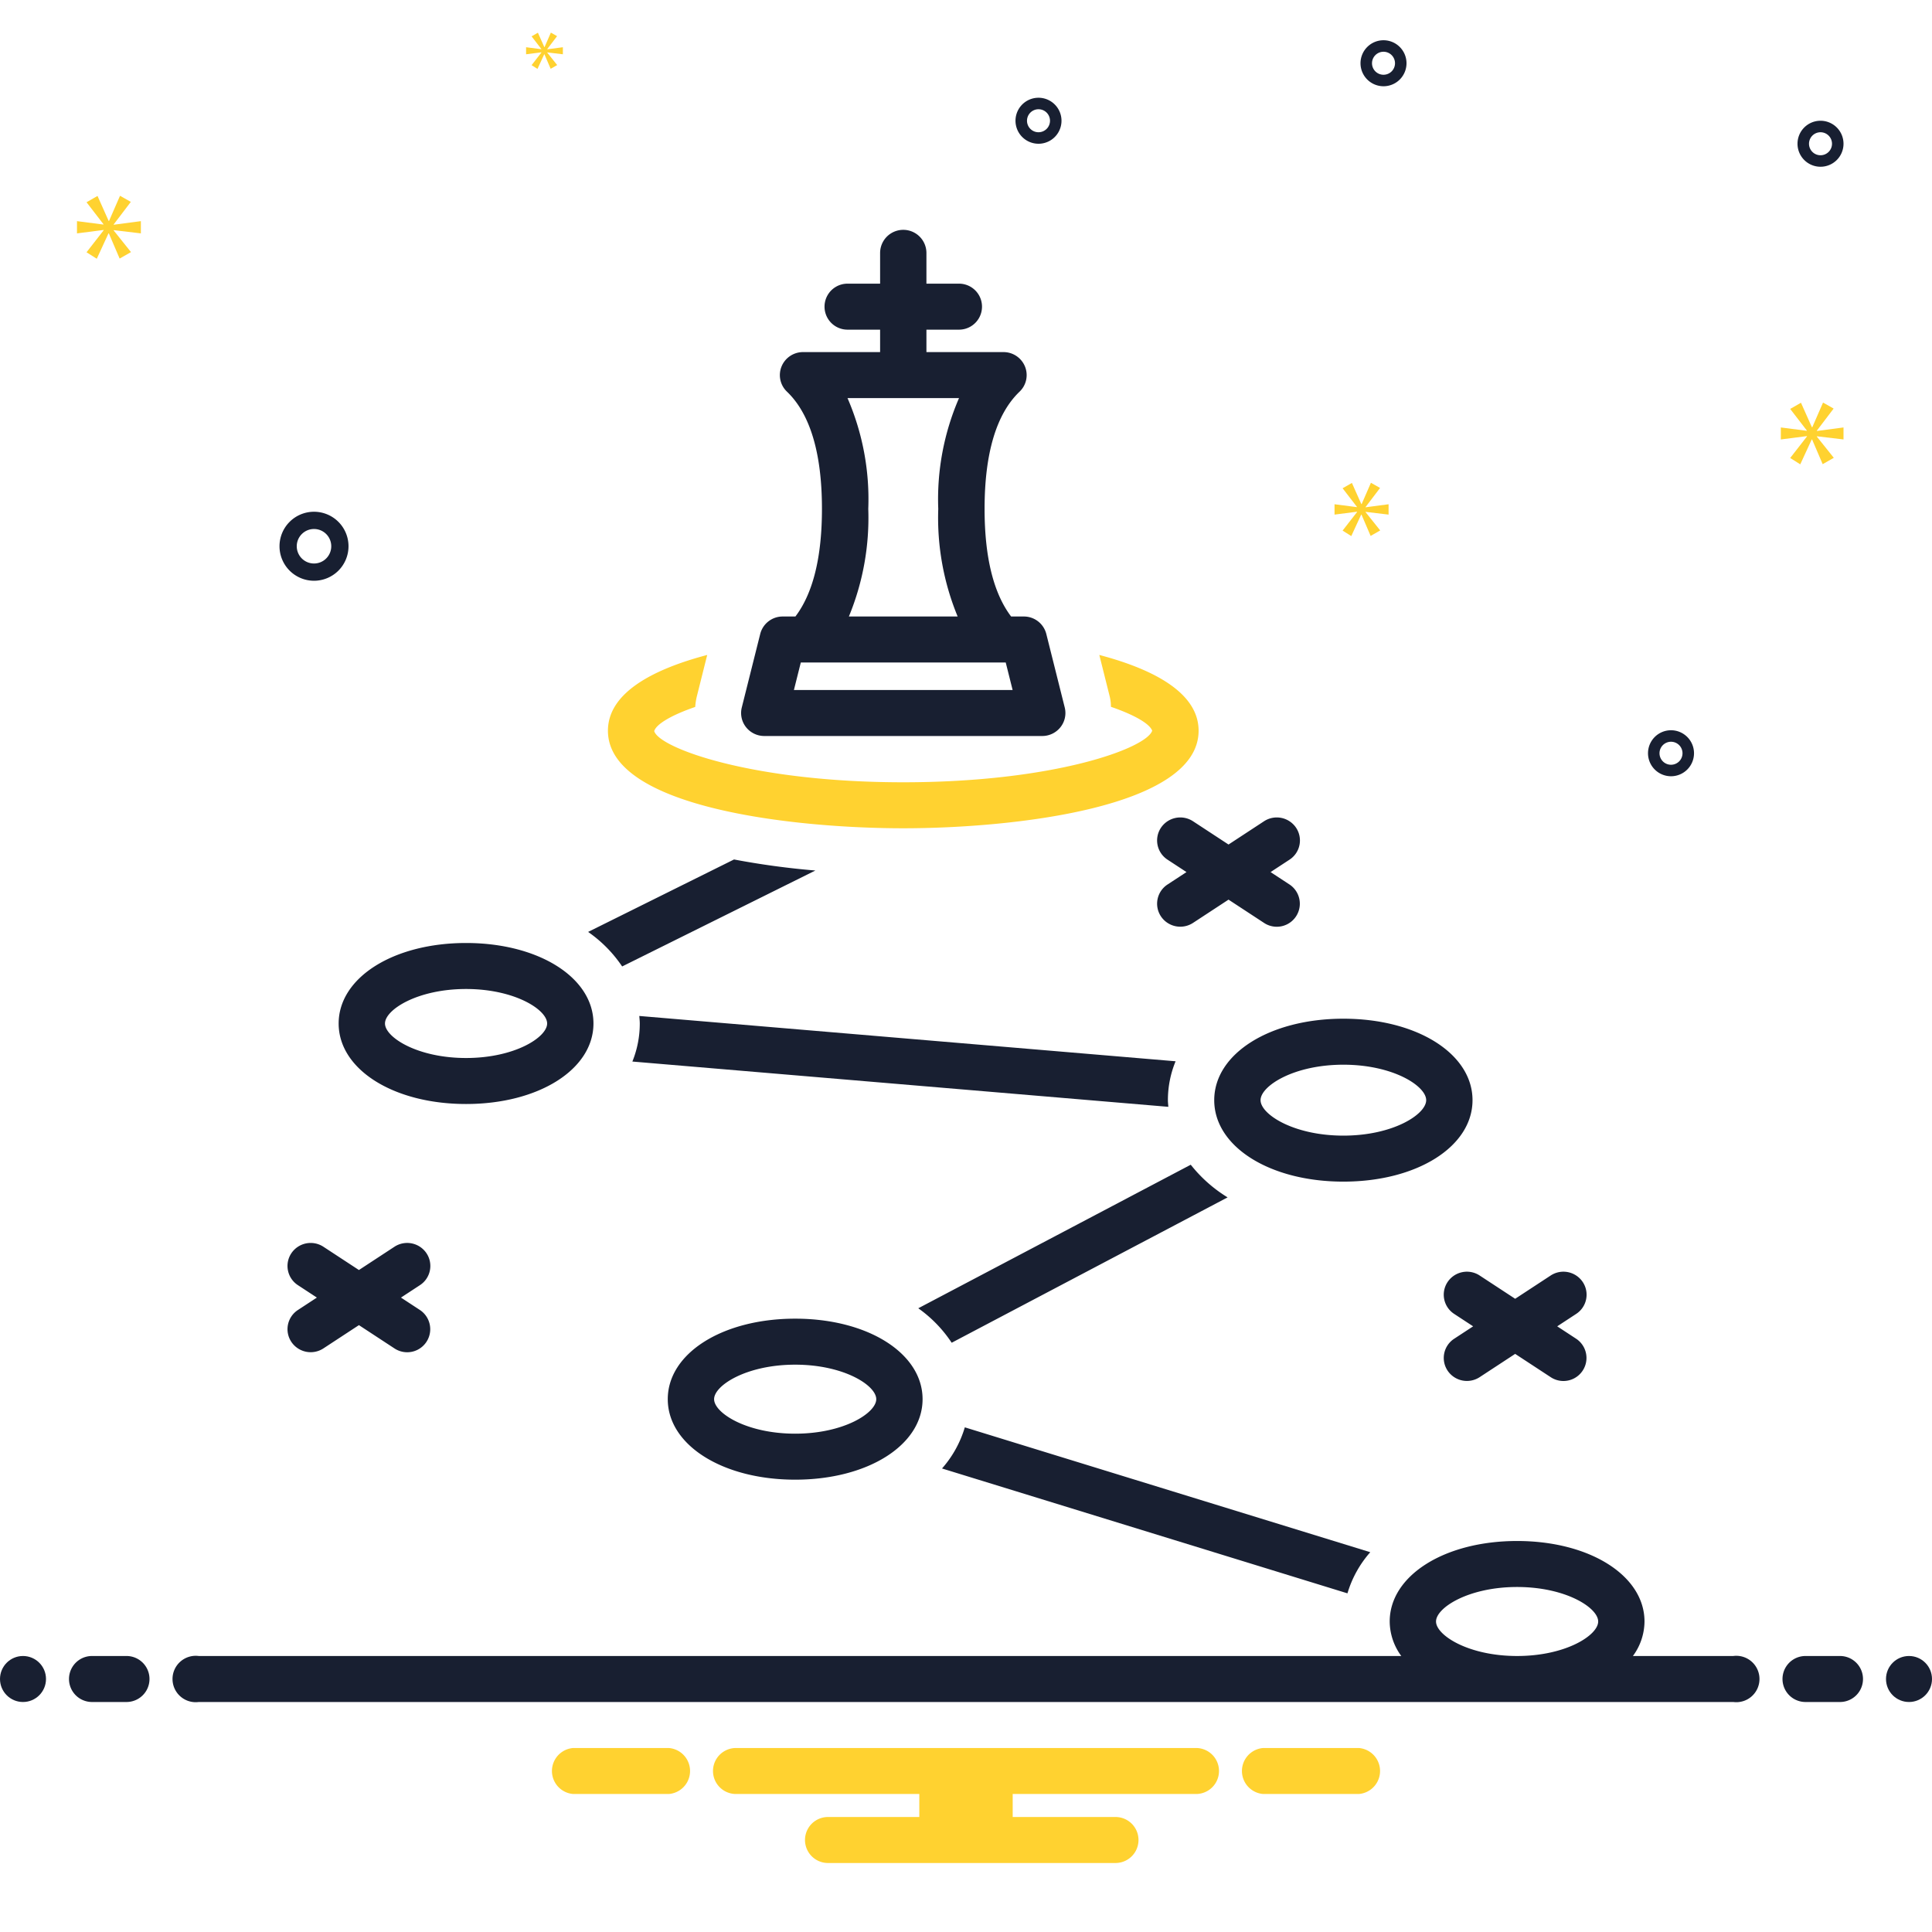
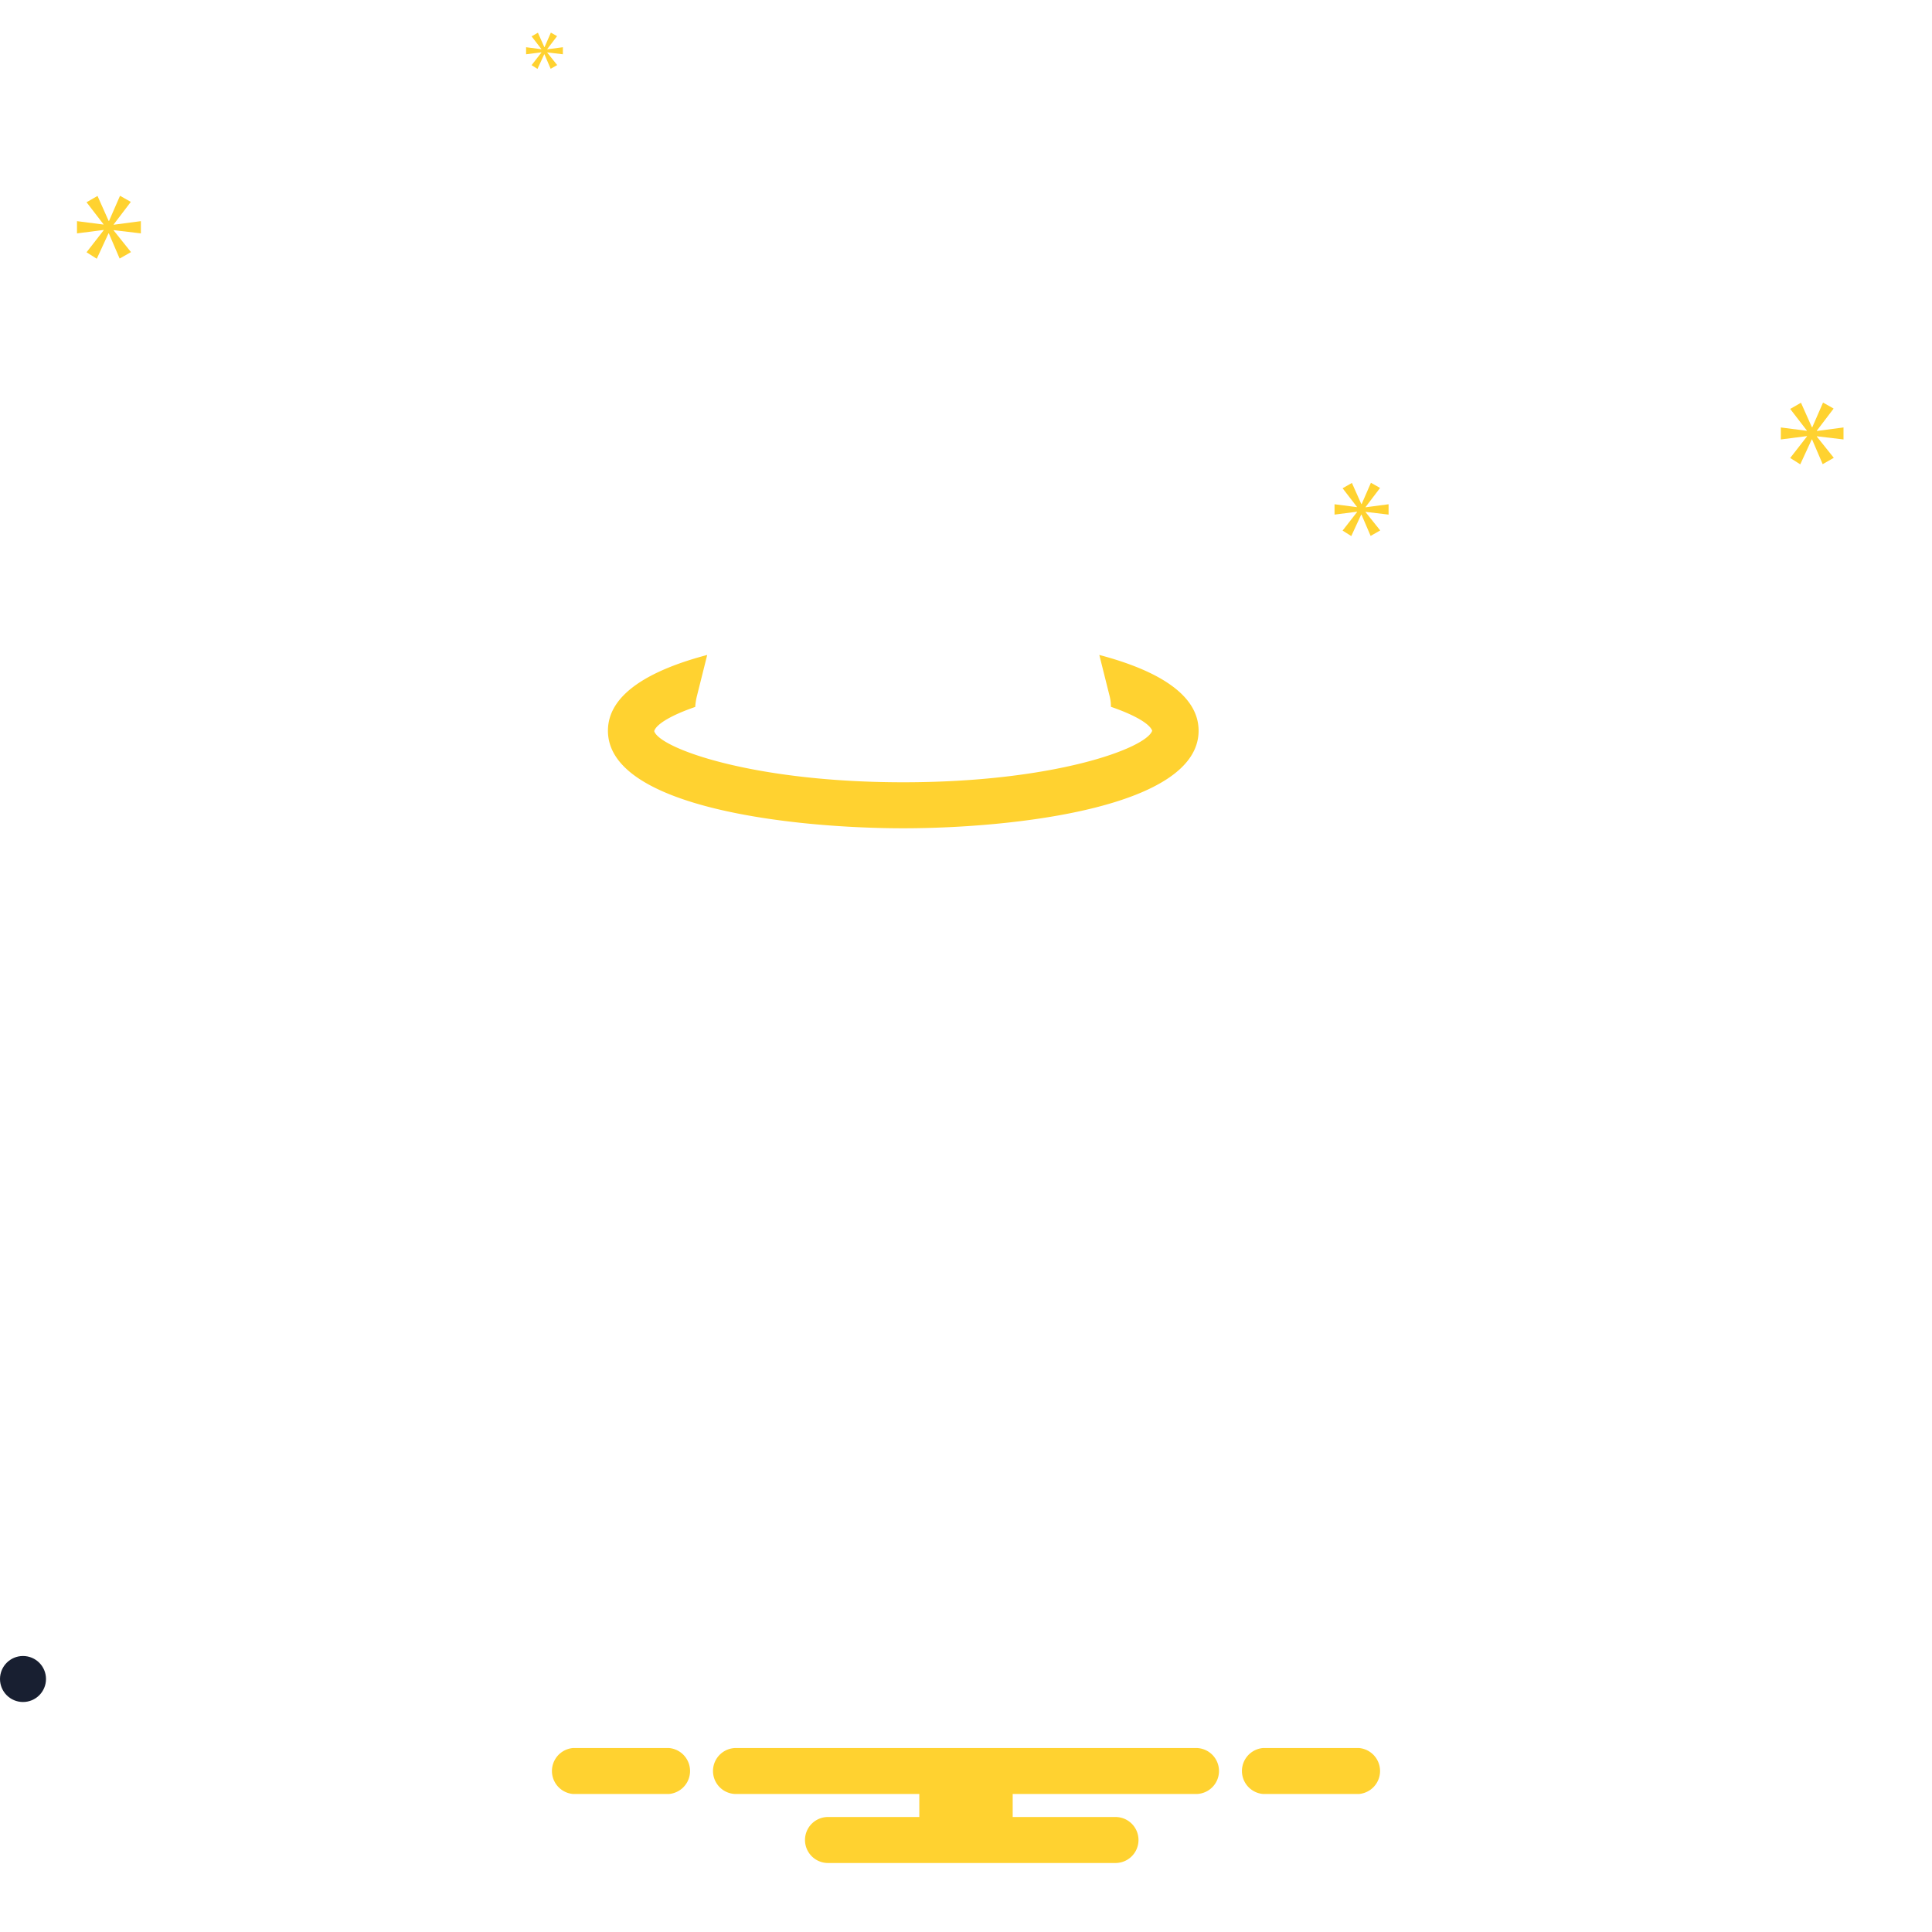
<svg xmlns="http://www.w3.org/2000/svg" version="1.1" width="512" height="512" x="0" y="0" viewBox="0 0 168 168" style="enable-background:new 0 0 512 512" xml:space="preserve" class="">
  <g>
-     <path fill="#181f31" d="M27.305 50.5a3 3 0 1 0-3-3 3.003 3.003 0 0 0 3 3zm0-4.5a1.5 1.5 0 1 1-1.5 1.5 1.501 1.501 0 0 1 1.5-1.5zM145.305 67.5a2 2 0 1 0-2-2 2.002 2.002 0 0 0 2 2zm0-3a1 1 0 1 1-1 1 1.001 1.001 0 0 1 1-1zM120.305 7.5a2 2 0 1 0-2-2 2.002 2.002 0 0 0 2 2zm0-3a1 1 0 1 1-1 1 1.001 1.001 0 0 1 1-1zM158.305 14.5a2 2 0 1 0-2-2 2.002 2.002 0 0 0 2 2zm0-3a1 1 0 1 1-1 1 1.001 1.001 0 0 1 1-1zM90.471 12.493a2 2 0 1 0-2.16-1.827 2.002 2.002 0 0 0 2.16 1.827zm-.25-2.99a1 1 0 1 1-.913 1.08 1.001 1.001 0 0 1 .914-1.08zM40.527 96c6.316 0 11.078-3.01 11.078-7s-4.762-7-11.078-7-11.079 3.01-11.079 7 4.763 7 11.079 7zm0-10c4.238 0 7.05 1.806 7.05 3s-2.812 3-7.05 3-7.05-1.806-7.05-3 2.812-3 7.05-3zM105.585 95.667c0 4.038 4.829 7.083 11.23 7.083s11.23-3.045 11.23-7.083-4.828-7.084-11.23-7.084-11.23 3.046-11.23 7.084zm11.23-3.084c4.33 0 7.201 1.856 7.201 3.084s-2.871 3.083-7.2 3.083-7.202-1.855-7.202-3.083 2.872-3.084 7.201-3.084zM119.153 134.974l-35.256-10.858a9.485 9.485 0 0 1-1.982 3.578l35.255 10.857a9.485 9.485 0 0 1 1.983-3.577zM69.146 128.667c6.316 0 11.078-3.01 11.078-7s-4.762-7-11.078-7-11.079 3.01-11.079 7 4.763 7 11.079 7zm0-10c4.238 0 7.05 1.806 7.05 3s-2.812 3-7.05 3-7.05-1.806-7.05-3 2.812-3 7.05-3z" opacity="1" data-original="#2d4356" class="" />
    <path fill="#ffd230" d="M78.545 72.024c9.538 0 25.681-1.786 25.681-8.482 0-3.212-3.717-5.292-8.634-6.59l.902 3.6a3.665 3.665 0 0 1 .108.91c2.15.738 3.389 1.506 3.589 2.08-.538 1.542-8.555 4.482-21.646 4.482-13.186 0-21.223-2.983-21.657-4.449.163-.575 1.394-1.353 3.565-2.102a5.646 5.646 0 0 1 .142-.921l.902-3.6c-4.917 1.298-8.633 3.378-8.633 6.59 0 6.696 16.143 8.482 25.681 8.482z" opacity="1" data-original="#0bceb2" class="" />
    <g fill="#2d4356">
-       <path d="M66.46 64h24.17a2.02 2.02 0 0 0 1.588-.769 1.985 1.985 0 0 0 .367-1.713l-1.602-6.391a2.01 2.01 0 0 0-1.954-1.518h-1.105c-1.53-2.018-2.308-5.158-2.308-9.36 0-4.831 1.024-8.26 3.042-10.192a1.987 1.987 0 0 0 .47-2.188 2.013 2.013 0 0 0-1.867-1.252h-6.702v-1.951h2.833a2 2 0 1 0 0-4h-2.833V22a2.014 2.014 0 0 0-4.028 0v2.666h-2.833a2 2 0 1 0 0 4h2.833v1.951h-6.702a2.013 2.013 0 0 0-1.868 1.252 1.987 1.987 0 0 0 .47 2.188c2.019 1.932 3.043 5.361 3.043 10.191 0 4.203-.777 7.343-2.308 9.361H68.06a2.01 2.01 0 0 0-1.954 1.518l-1.602 6.39a1.985 1.985 0 0 0 .367 1.714A2.02 2.02 0 0 0 66.46 64zm16.933-29.383a22.105 22.105 0 0 0-1.805 9.631 22.481 22.481 0 0 0 1.686 9.361h-9.458a22.482 22.482 0 0 0 1.686-9.361 22.106 22.106 0 0 0-1.805-9.63zM69.635 57.61h17.82L88.054 60H69.036zM37.088 108.981a2.021 2.021 0 0 0-2.79-.567l-3.087 2.023-3.087-2.023a2.022 2.022 0 0 0-2.79.567 1.991 1.991 0 0 0 .57 2.771l1.65 1.081-1.65 1.081a1.991 1.991 0 0 0-.57 2.77 2.023 2.023 0 0 0 2.79.568l3.087-2.023 3.087 2.023a2.004 2.004 0 1 0 2.219-3.338l-1.65-1.081 1.65-1.081a1.991 1.991 0 0 0 .571-2.77zM125.877 111.481a1.991 1.991 0 0 0 .572 2.771l1.65 1.081-1.65 1.081a1.991 1.991 0 0 0-.572 2.77 2.023 2.023 0 0 0 2.79.568l3.087-2.023 3.087 2.023a2.004 2.004 0 1 0 2.219-3.338l-1.65-1.081 1.65-1.081a1.991 1.991 0 0 0 .571-2.77 2.02 2.02 0 0 0-2.79-.568l-3.087 2.023-3.087-2.023a2.02 2.02 0 0 0-2.79.567zM100.951 71.981a1.991 1.991 0 0 0 .572 2.771l1.65 1.081-1.65 1.081a1.991 1.991 0 0 0-.572 2.77 2.023 2.023 0 0 0 2.79.568l3.087-2.023 3.087 2.023a2.004 2.004 0 1 0 2.219-3.338l-1.65-1.081 1.65-1.081a1.991 1.991 0 0 0 .571-2.77 2.021 2.021 0 0 0-2.79-.568l-3.087 2.023-3.087-2.023a2.022 2.022 0 0 0-2.79.567zM82.755 116.76l23.993-12.64a12.168 12.168 0 0 1-3.205-2.84L79.85 113.763a11.305 11.305 0 0 1 2.905 2.998zM101.595 96.246c-.013-.193-.038-.383-.038-.579a8.833 8.833 0 0 1 .669-3.382l-46.635-3.94c.016.217.042.433.042.655a8.783 8.783 0 0 1-.644 3.308zM54.1 84.039l16.802-8.342a68.602 68.602 0 0 1-7.074-.96l-12.688 6.3a11.382 11.382 0 0 1 2.96 3.002z" fill="#181f31" opacity="1" data-original="#2d4356" class="" />
      <circle cx="2" cy="146" r="2" fill="#181f31" opacity="1" data-original="#2d4356" class="" />
-       <path d="M11 144H8a2 2 0 0 0 0 4h3a2 2 0 0 0 0-4zM160 144h-3a2 2 0 0 0 0 4h3a2 2 0 0 0 0-4z" fill="#181f31" opacity="1" data-original="#2d4356" class="" />
-       <circle cx="166" cy="146" r="2" fill="#181f31" opacity="1" data-original="#2d4356" class="" />
-       <path d="M150.721 144h-8.729a5.115 5.115 0 0 0 1.008-3c0-3.99-4.762-7-11.078-7s-11.078 3.01-11.078 7a5.115 5.115 0 0 0 1.007 3H17.28a2.017 2.017 0 1 0 0 4H150.72a2.017 2.017 0 1 0 0-4zm-18.8 0c-4.237 0-7.049-1.806-7.049-3s2.812-3 7.05-3 7.05 1.806 7.05 3-2.812 3-7.05 3z" fill="#181f31" opacity="1" data-original="#2d4356" class="" />
    </g>
    <path fill="#ffd230" d="m9.888 19.511 1.487-1.955-.939-.532-.955 2.19H9.45l-.97-2.175-.955.548 1.471 1.909v.031l-2.301-.297v1.064l2.316-.297v.031l-1.486 1.908.891.564 1.018-2.206h.031l.939 2.19.986-.563-1.502-1.878v-.031l2.362.282V19.23l-2.362.312zM47.586 4.575v-.018l1.36.163v-.613l-1.36.18v-.018l.856-1.126-.541-.306-.549 1.261h-.018l-.559-1.253-.55.316.847 1.099v.018l-1.325-.171v.613l1.334-.171v.018l-.856 1.099.514.324.586-1.27h.017l.541 1.261.568-.324zM160.305 38.213V37.17l-2.317.307v-.031l1.458-1.918-.921-.522-.936 2.148h-.031l-.951-2.133-.937.538 1.443 1.872v.031l-2.257-.292v1.043l2.272-.291v.031l-1.458 1.872.875.553.998-2.165h.03l.921 2.149.967-.552-1.473-1.842v-.031zM118.748 44.086l1.258-1.655-.795-.45-.807 1.853h-.027l-.82-1.84-.809.464 1.245 1.615v.026l-1.946-.251v.9l1.959-.252v.027l-1.258 1.615.755.477.861-1.867h.026l.795 1.853.834-.476-1.271-1.589v-.027l1.998.239v-.9l-1.998.264zM118.154 152h-8.308a2.006 2.006 0 0 0 0 4h8.308a2.006 2.006 0 0 0 0-4zM58.154 152h-8.308a2.006 2.006 0 0 0 0 4h8.308a2.006 2.006 0 0 0 0-4zM104 152H64a2 2 0 0 0 0 4h15.94v2H72a2 2 0 0 0 0 4h25a2 2 0 0 0 0-4h-8.94v-2H104a2 2 0 0 0 0-4z" opacity="1" data-original="#0bceb2" class="" />
  </g>
</svg>